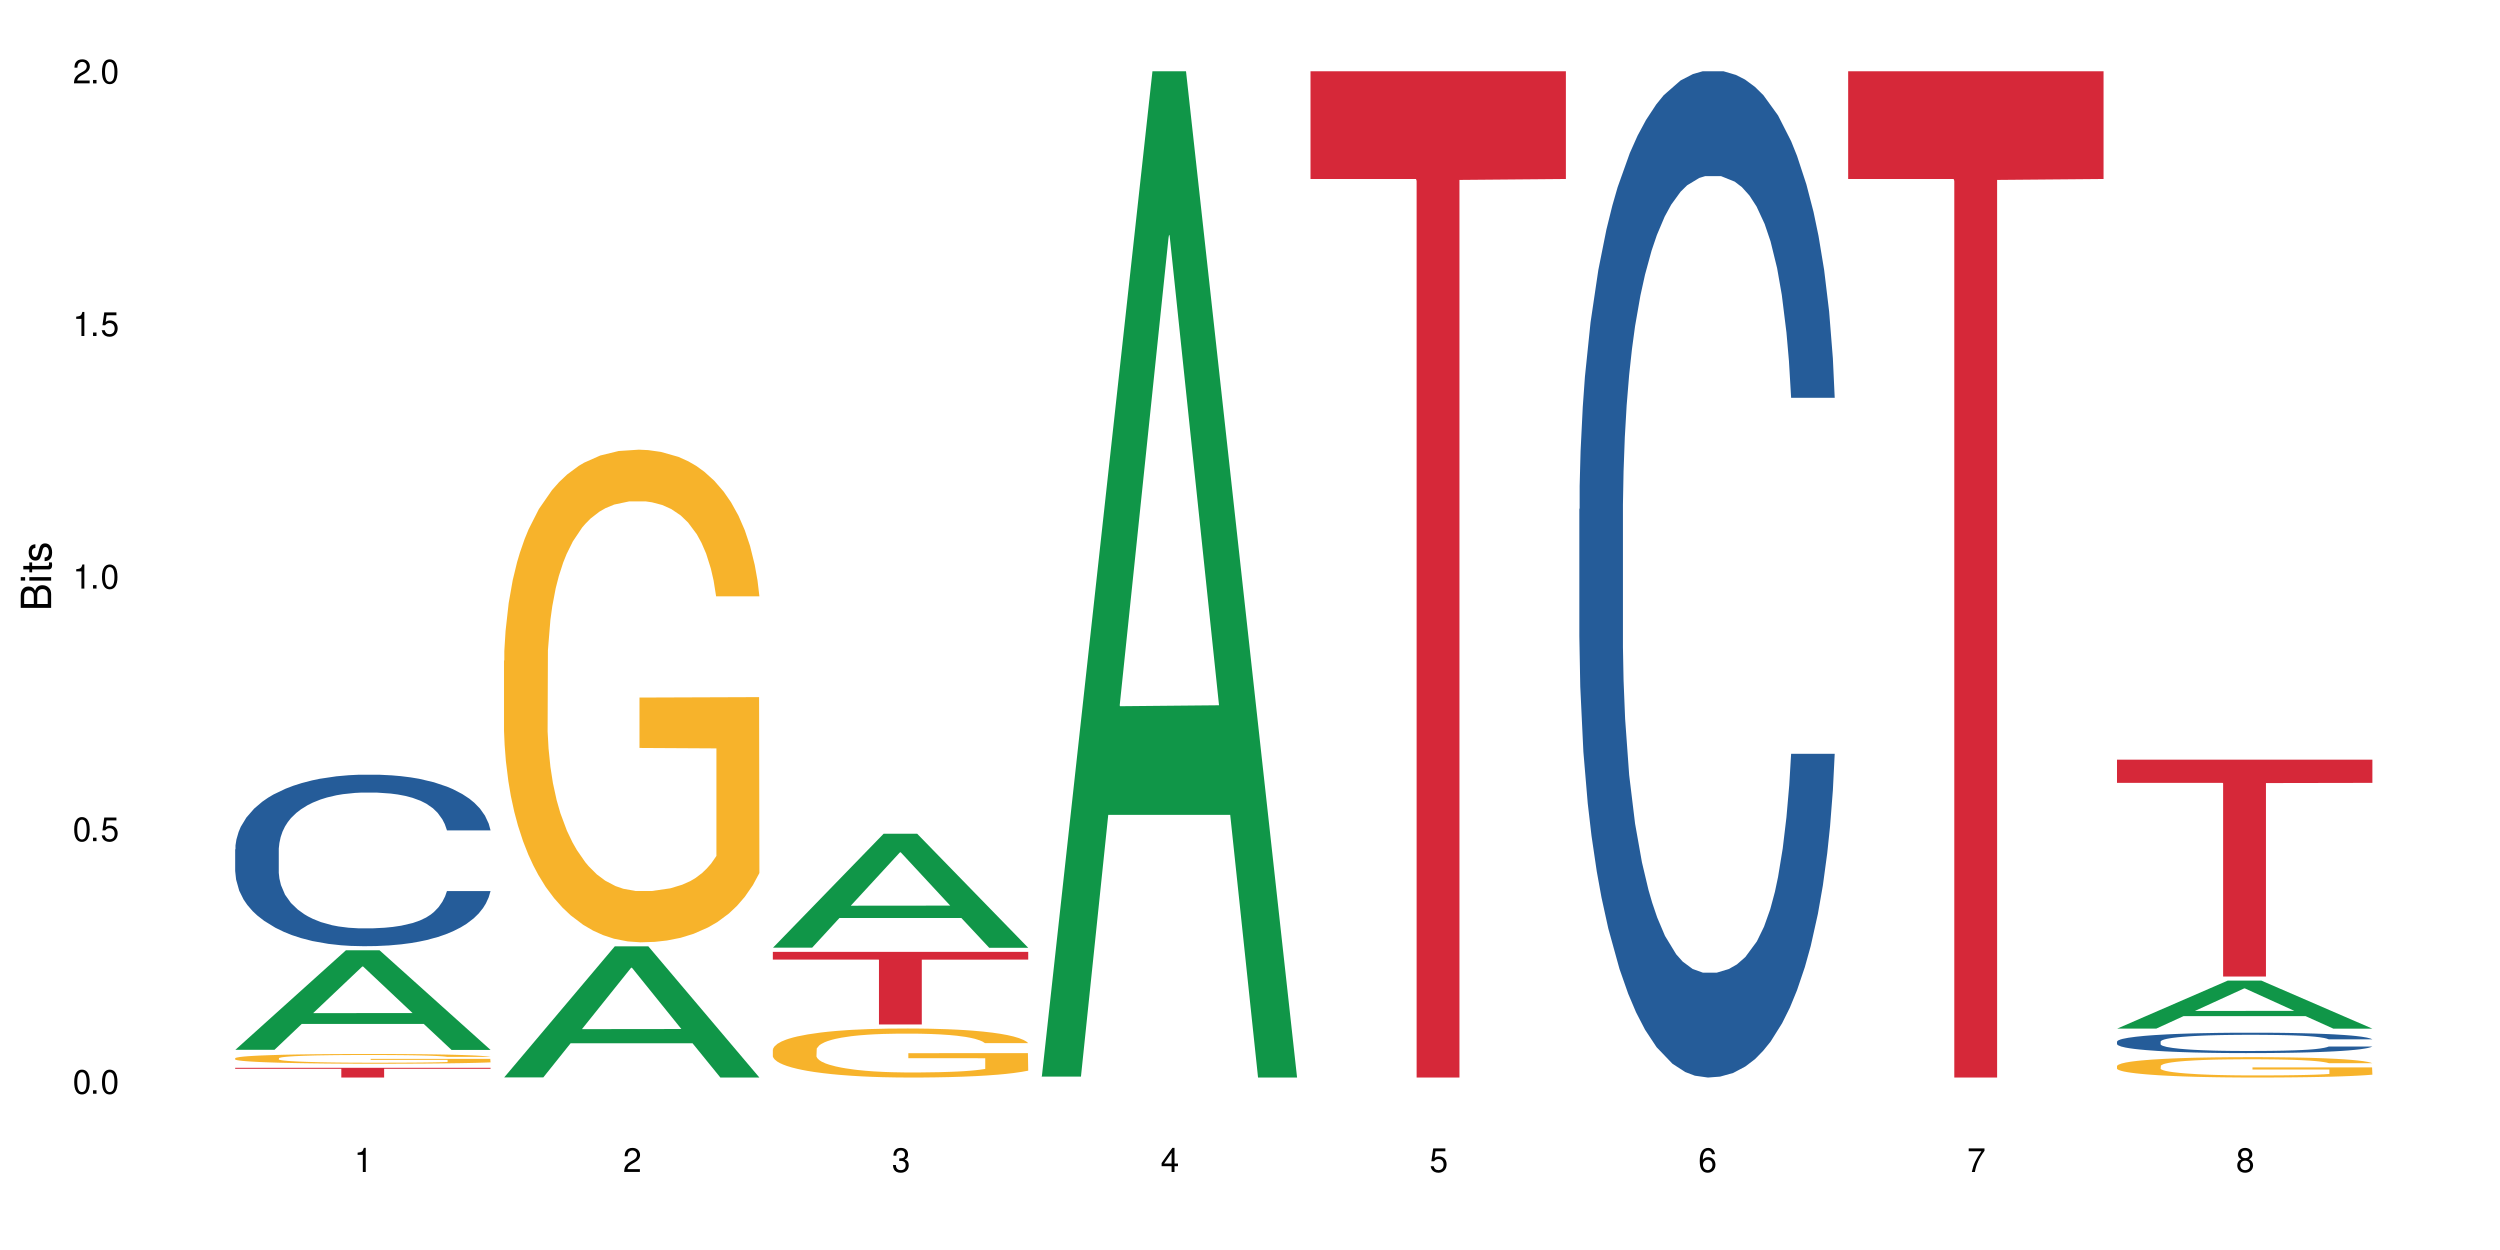
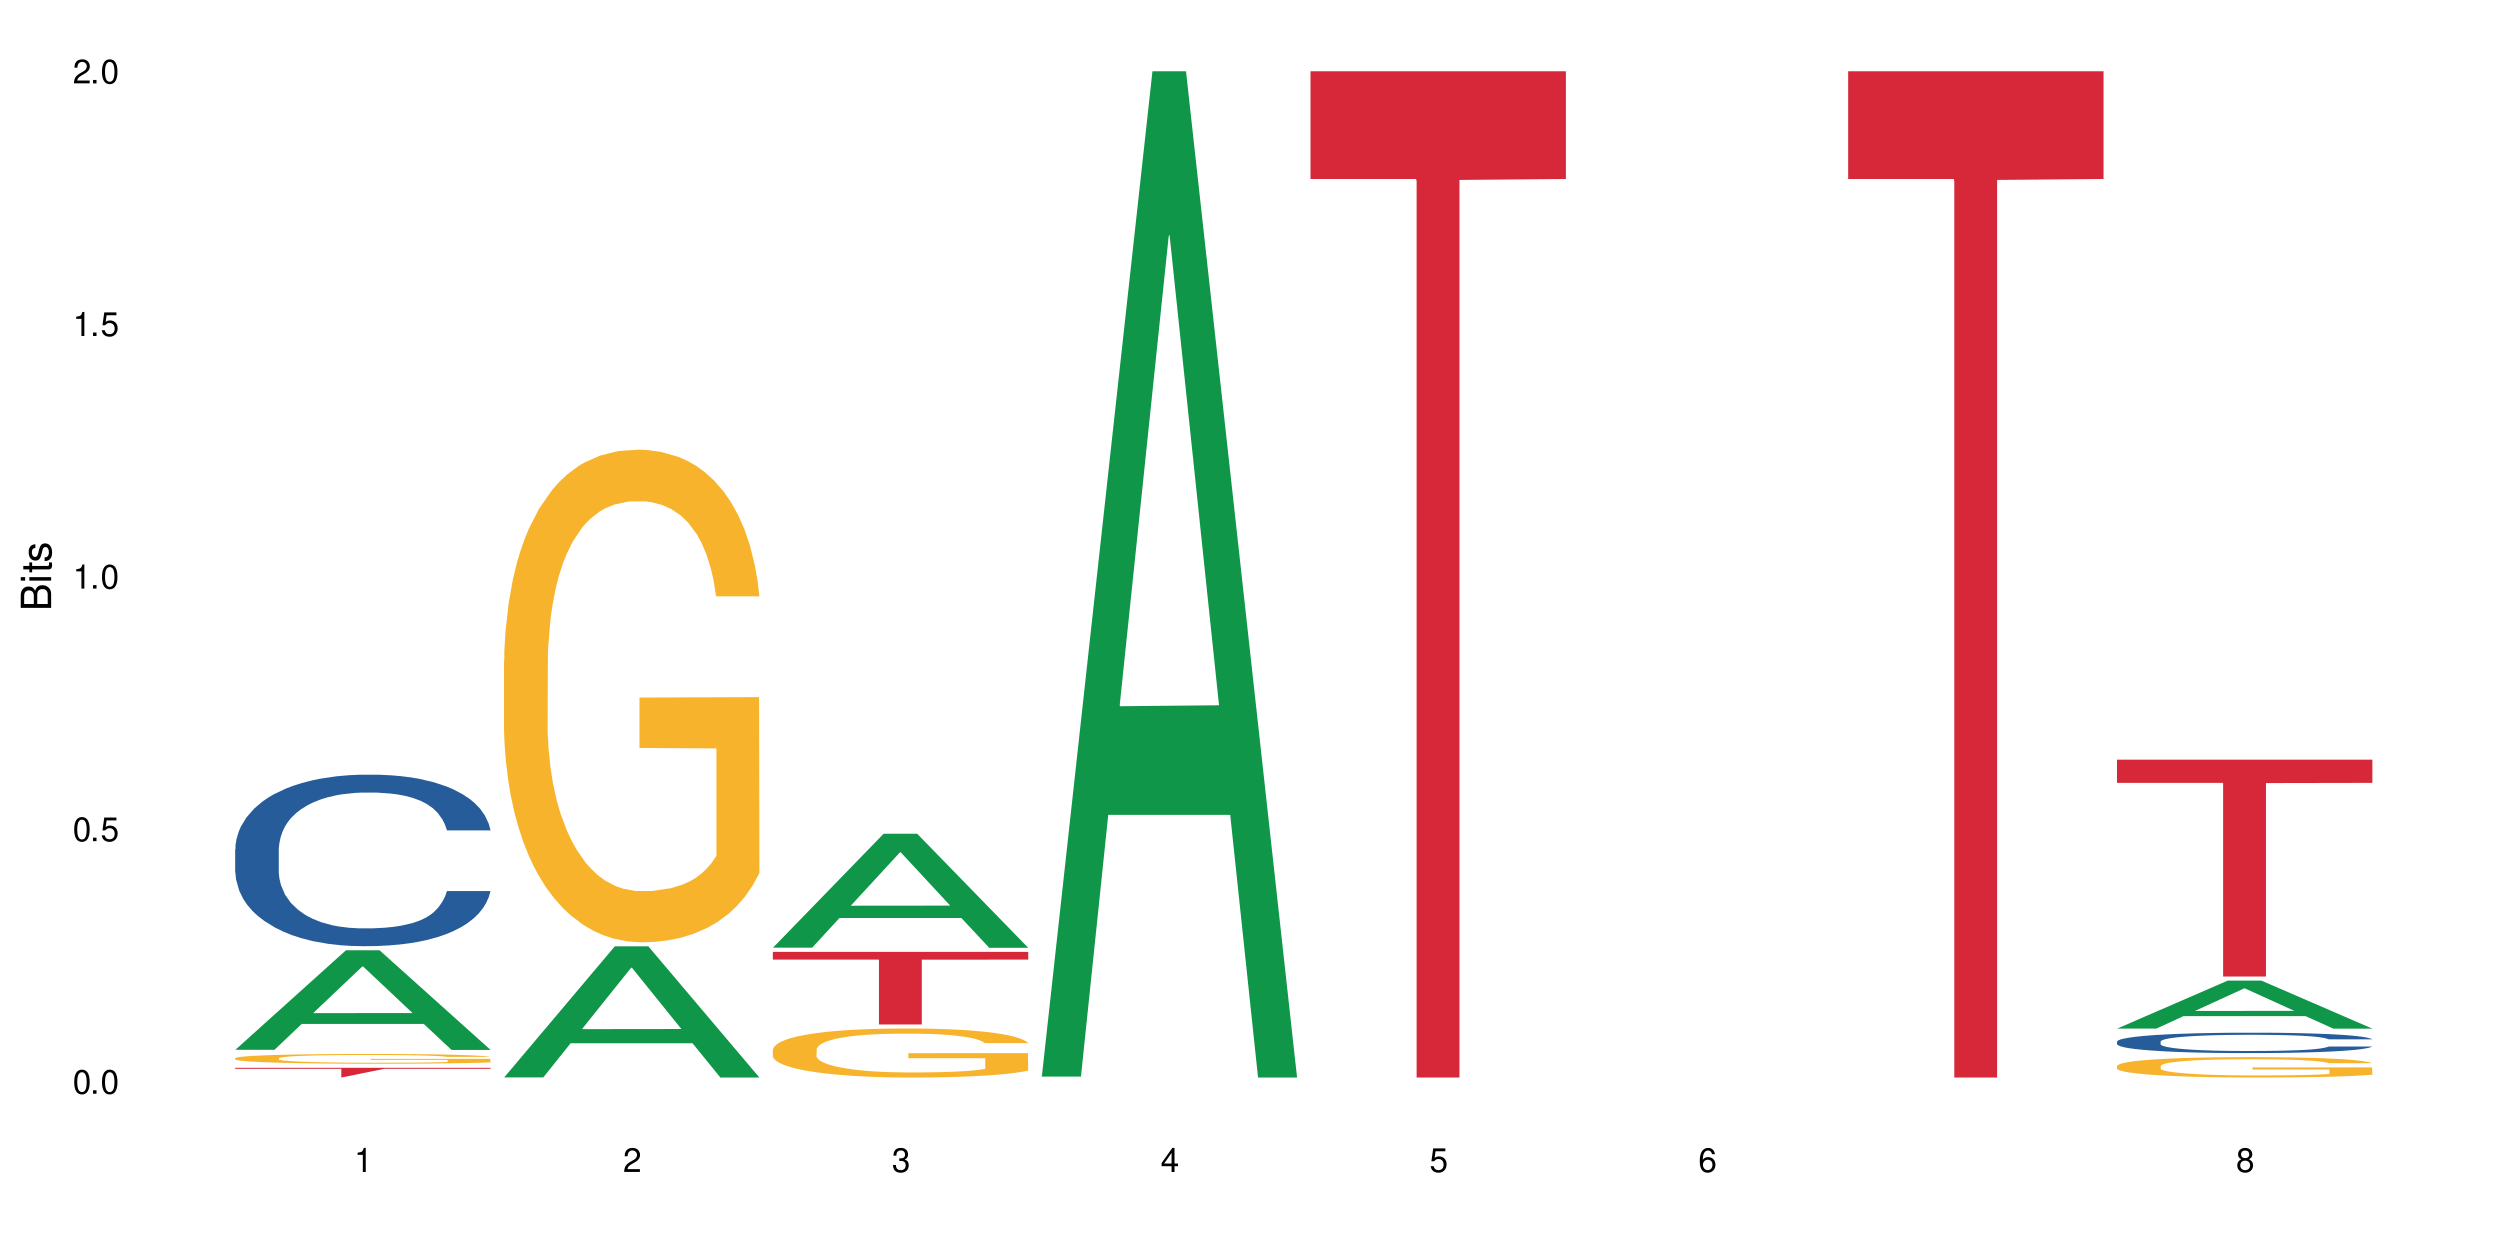
<svg xmlns="http://www.w3.org/2000/svg" xmlns:xlink="http://www.w3.org/1999/xlink" width="720" height="360" viewBox="0 0 720 360">
  <defs>
    <g>
      <g id="glyph-0-0">
</g>
      <g id="glyph-0-1">
        <path d="M 2.641 -6.938 C 2 -6.938 1.422 -6.656 1.078 -6.172 C 0.641 -5.562 0.406 -4.641 0.406 -3.359 C 0.406 -1.016 1.188 0.219 2.641 0.219 C 4.078 0.219 4.859 -1.016 4.859 -3.297 C 4.859 -4.641 4.656 -5.547 4.203 -6.172 C 3.844 -6.656 3.281 -6.938 2.641 -6.938 Z M 2.641 -6.188 C 3.547 -6.188 4 -5.25 4 -3.375 C 4 -1.406 3.562 -0.484 2.625 -0.484 C 1.734 -0.484 1.281 -1.438 1.281 -3.344 C 1.281 -5.25 1.734 -6.188 2.641 -6.188 Z M 2.641 -6.188 " />
      </g>
      <g id="glyph-0-2">
        <path d="M 1.828 -1 L 0.828 -1 L 0.828 0 L 1.828 0 Z M 1.828 -1 " />
      </g>
      <g id="glyph-0-3">
        <path d="M 4.562 -6.797 L 1.062 -6.797 L 0.547 -3.094 L 1.328 -3.094 C 1.719 -3.562 2.047 -3.734 2.578 -3.734 C 3.484 -3.734 4.062 -3.109 4.062 -2.094 C 4.062 -1.125 3.484 -0.531 2.578 -0.531 C 1.828 -0.531 1.375 -0.906 1.188 -1.672 L 0.328 -1.672 C 0.453 -1.109 0.547 -0.844 0.75 -0.594 C 1.125 -0.078 1.828 0.219 2.594 0.219 C 3.969 0.219 4.922 -0.781 4.922 -2.219 C 4.922 -3.562 4.031 -4.484 2.719 -4.484 C 2.25 -4.484 1.859 -4.359 1.469 -4.062 L 1.734 -5.969 L 4.562 -5.969 Z M 4.562 -6.797 " />
      </g>
      <g id="glyph-0-4">
        <path d="M 2.484 -4.938 L 2.484 0 L 3.328 0 L 3.328 -6.938 L 2.766 -6.938 C 2.469 -5.875 2.281 -5.734 0.984 -5.562 L 0.984 -4.938 Z M 2.484 -4.938 " />
      </g>
      <g id="glyph-0-5">
        <path d="M 4.859 -0.828 L 1.281 -0.828 C 1.359 -1.406 1.672 -1.781 2.5 -2.281 L 3.469 -2.828 C 4.406 -3.344 4.906 -4.062 4.906 -4.906 C 4.906 -5.484 4.672 -6.031 4.266 -6.406 C 3.859 -6.766 3.375 -6.938 2.719 -6.938 C 1.859 -6.938 1.219 -6.625 0.844 -6.031 C 0.609 -5.672 0.5 -5.234 0.484 -4.531 L 1.328 -4.531 C 1.359 -5.016 1.406 -5.281 1.531 -5.516 C 1.75 -5.938 2.188 -6.203 2.703 -6.203 C 3.469 -6.203 4.031 -5.641 4.031 -4.891 C 4.031 -4.344 3.719 -3.859 3.125 -3.516 L 2.234 -3 C 0.812 -2.172 0.406 -1.531 0.328 -0.016 L 4.859 -0.016 Z M 4.859 -0.828 " />
      </g>
      <g id="glyph-0-6">
        <path d="M 2.125 -3.188 L 2.578 -3.188 C 3.5 -3.188 3.984 -2.766 3.984 -1.922 C 3.984 -1.062 3.469 -0.531 2.594 -0.531 C 1.656 -0.531 1.203 -1 1.156 -2.016 L 0.312 -2.016 C 0.344 -1.453 0.438 -1.094 0.609 -0.781 C 0.953 -0.109 1.625 0.219 2.547 0.219 C 3.953 0.219 4.859 -0.625 4.859 -1.938 C 4.859 -2.828 4.516 -3.297 3.703 -3.594 C 4.344 -3.844 4.656 -4.328 4.656 -5.031 C 4.656 -6.219 3.875 -6.938 2.578 -6.938 C 1.203 -6.938 0.484 -6.172 0.453 -4.703 L 1.297 -4.703 C 1.312 -5.125 1.344 -5.359 1.453 -5.578 C 1.641 -5.969 2.062 -6.203 2.594 -6.203 C 3.344 -6.203 3.797 -5.75 3.797 -5 C 3.797 -4.516 3.609 -4.219 3.25 -4.047 C 3.016 -3.953 2.703 -3.922 2.125 -3.906 Z M 2.125 -3.188 " />
      </g>
      <g id="glyph-0-7">
        <path d="M 3.141 -1.672 L 3.141 0 L 3.984 0 L 3.984 -1.672 L 4.984 -1.672 L 4.984 -2.438 L 3.984 -2.438 L 3.984 -6.938 L 3.359 -6.938 L 0.266 -2.578 L 0.266 -1.672 Z M 3.141 -2.438 L 1 -2.438 L 3.141 -5.5 Z M 3.141 -2.438 " />
      </g>
      <g id="glyph-0-8">
        <path d="M 4.781 -5.125 C 4.609 -6.266 3.891 -6.938 2.844 -6.938 C 2.094 -6.938 1.422 -6.578 1.031 -5.953 C 0.594 -5.266 0.406 -4.422 0.406 -3.172 C 0.406 -2 0.578 -1.25 0.984 -0.641 C 1.359 -0.078 1.953 0.219 2.703 0.219 C 3.984 0.219 4.922 -0.75 4.922 -2.094 C 4.922 -3.375 4.062 -4.281 2.844 -4.281 C 2.172 -4.281 1.641 -4.031 1.281 -3.516 C 1.281 -5.234 1.828 -6.188 2.797 -6.188 C 3.391 -6.188 3.797 -5.797 3.938 -5.125 Z M 2.734 -3.531 C 3.547 -3.531 4.062 -2.953 4.062 -2.031 C 4.062 -1.156 3.484 -0.531 2.703 -0.531 C 1.922 -0.531 1.328 -1.188 1.328 -2.078 C 1.328 -2.938 1.906 -3.531 2.734 -3.531 Z M 2.734 -3.531 " />
      </g>
      <g id="glyph-0-9">
-         <path d="M 4.984 -6.797 L 0.438 -6.797 L 0.438 -5.969 L 4.109 -5.969 C 2.5 -3.656 1.828 -2.234 1.328 0 L 2.219 0 C 2.594 -2.172 3.453 -4.047 4.984 -6.094 Z M 4.984 -6.797 " />
-       </g>
+         </g>
      <g id="glyph-0-10">
        <path d="M 3.75 -3.656 C 4.469 -4.094 4.688 -4.438 4.688 -5.078 C 4.688 -6.172 3.844 -6.938 2.641 -6.938 C 1.438 -6.938 0.594 -6.172 0.594 -5.094 C 0.594 -4.438 0.812 -4.094 1.516 -3.656 C 0.734 -3.266 0.359 -2.703 0.359 -1.922 C 0.359 -0.656 1.281 0.219 2.641 0.219 C 3.984 0.219 4.922 -0.656 4.922 -1.922 C 4.922 -2.703 4.531 -3.266 3.75 -3.656 Z M 2.641 -6.188 C 3.359 -6.188 3.812 -5.75 3.812 -5.062 C 3.812 -4.406 3.344 -3.984 2.641 -3.984 C 1.922 -3.984 1.453 -4.406 1.453 -5.078 C 1.453 -5.75 1.922 -6.188 2.641 -6.188 Z M 2.641 -3.266 C 3.484 -3.266 4.062 -2.719 4.062 -1.906 C 4.062 -1.078 3.484 -0.531 2.625 -0.531 C 1.797 -0.531 1.219 -1.094 1.219 -1.906 C 1.219 -2.719 1.781 -3.266 2.641 -3.266 Z M 2.641 -3.266 " />
      </g>
      <g id="glyph-1-0">
</g>
      <g id="glyph-1-1">
        <path d="M 0 -0.953 L 0 -4.891 C 0 -5.719 -0.234 -6.344 -0.734 -6.797 C -1.188 -7.234 -1.812 -7.469 -2.5 -7.469 C -3.547 -7.469 -4.188 -7 -4.625 -5.875 C -4.984 -6.688 -5.625 -7.094 -6.531 -7.094 C -7.172 -7.094 -7.734 -6.859 -8.141 -6.391 C -8.562 -5.922 -8.75 -5.344 -8.75 -4.5 L -8.75 -0.953 Z M -4.984 -2.062 L -7.766 -2.062 L -7.766 -4.219 C -7.766 -4.844 -7.688 -5.203 -7.453 -5.5 C -7.219 -5.812 -6.859 -5.969 -6.375 -5.969 C -5.891 -5.969 -5.531 -5.812 -5.297 -5.5 C -5.062 -5.203 -4.984 -4.844 -4.984 -4.219 Z M -0.984 -2.062 L -4 -2.062 L -4 -4.781 C -4 -5.766 -3.438 -6.359 -2.484 -6.359 C -1.547 -6.359 -0.984 -5.766 -0.984 -4.781 Z M -0.984 -2.062 " />
      </g>
      <g id="glyph-1-2">
        <path d="M -6.281 -1.797 L -6.281 -0.797 L 0 -0.797 L 0 -1.797 Z M -8.75 -1.797 L -8.75 -0.797 L -7.484 -0.797 L -7.484 -1.797 Z M -8.75 -1.797 " />
      </g>
      <g id="glyph-1-3">
        <path d="M -6.281 -3.047 L -6.281 -2.016 L -8.016 -2.016 L -8.016 -1.016 L -6.281 -1.016 L -6.281 -0.172 L -5.469 -0.172 L -5.469 -1.016 L -0.719 -1.016 C -0.078 -1.016 0.281 -1.453 0.281 -2.234 C 0.281 -2.5 0.25 -2.719 0.188 -3.047 L -0.641 -3.047 C -0.609 -2.906 -0.594 -2.766 -0.594 -2.562 C -0.594 -2.141 -0.719 -2.016 -1.156 -2.016 L -5.469 -2.016 L -5.469 -3.047 Z M -6.281 -3.047 " />
      </g>
      <g id="glyph-1-4">
        <path d="M -4.531 -5.25 C -5.766 -5.25 -6.469 -4.422 -6.469 -2.969 C -6.469 -1.516 -5.719 -0.562 -4.547 -0.562 C -3.562 -0.562 -3.094 -1.062 -2.734 -2.562 L -2.516 -3.484 C -2.344 -4.188 -2.094 -4.469 -1.641 -4.469 C -1.047 -4.469 -0.641 -3.875 -0.641 -3 C -0.641 -2.453 -0.797 -2 -1.062 -1.75 C -1.25 -1.594 -1.422 -1.531 -1.875 -1.469 L -1.875 -0.406 C -0.422 -0.453 0.281 -1.266 0.281 -2.922 C 0.281 -4.5 -0.5 -5.516 -1.719 -5.516 C -2.656 -5.516 -3.172 -4.984 -3.469 -3.734 L -3.703 -2.766 C -3.891 -1.953 -4.156 -1.609 -4.594 -1.609 C -5.188 -1.609 -5.547 -2.125 -5.547 -2.938 C -5.547 -3.75 -5.203 -4.172 -4.531 -4.203 Z M -4.531 -5.25 " />
      </g>
    </g>
  </defs>
  <rect x="-72" y="-36" width="864" height="432" fill="rgb(100%, 100%, 100%)" fill-opacity="1" />
  <path fill-rule="nonzero" fill="rgb(6.275%, 58.824%, 28.235%)" fill-opacity="1" d="M 67.73 302.352 L 67.809 302.324 L 99.637 273.672 L 109.301 273.672 L 141.281 302.379 L 130.047 302.379 L 122.031 294.887 L 86.906 294.887 L 79.047 302.352 L 67.73 302.352 L 90.285 291.785 L 118.809 291.758 L 104.586 278.363 L 104.43 278.336 L 104.27 278.418 L 90.207 291.758 L 90.285 291.785 Z M 67.73 302.352 " />
  <path fill-rule="nonzero" fill="rgb(14.51%, 36.078%, 60%)" fill-opacity="1" d="M 67.73 244.613 L 67.82 244.566 L 67.82 243.484 L 68.09 241.77 L 68.719 239.602 L 69.344 238.113 L 70.961 235.449 L 73.203 232.875 L 75.535 230.891 L 77.238 229.715 L 78.766 228.812 L 82.262 227.141 L 84.504 226.285 L 86.926 225.516 L 89.887 224.75 L 92.039 224.297 L 96.883 223.578 L 100.469 223.262 L 103.25 223.125 L 109.262 223.125 L 112.848 223.305 L 115.449 223.531 L 118.32 223.891 L 120.742 224.297 L 124.957 225.293 L 128.727 226.555 L 130.43 227.277 L 133.121 228.676 L 135.184 230.031 L 136.617 231.207 L 138.234 232.875 L 139.668 234.906 L 140.746 237.207 L 141.281 239.148 L 128.727 239.148 L 128.098 237.344 L 127.379 235.945 L 126.035 234.094 L 124.688 232.785 L 122.805 231.477 L 121.102 230.617 L 118.77 229.762 L 116.707 229.219 L 114.555 228.812 L 112.488 228.543 L 108.543 228.27 L 103.969 228.27 L 102.266 228.359 L 98.766 228.723 L 96.883 229.039 L 94.191 229.672 L 92.309 230.258 L 90.066 231.16 L 88.539 231.926 L 86.656 233.102 L 85.312 234.141 L 83.785 235.629 L 82.891 236.758 L 82.082 238.023 L 81.363 239.512 L 80.828 241.09 L 80.469 242.762 L 80.289 244.387 L 80.289 251.383 L 80.469 253.008 L 80.918 254.906 L 82.082 257.656 L 83.785 260.051 L 85.762 261.945 L 87.645 263.301 L 88.719 263.934 L 90.156 264.656 L 92.398 265.559 L 95.629 266.461 L 97.512 266.82 L 100.383 267.184 L 103.34 267.363 L 107.289 267.363 L 110.785 267.184 L 113.117 266.957 L 115.539 266.598 L 118.859 265.828 L 120.922 265.105 L 122.715 264.25 L 124.062 263.391 L 124.957 262.668 L 126.305 261.27 L 127.379 259.734 L 128.188 258.156 L 128.727 256.621 L 141.281 256.621 L 140.746 258.426 L 139.938 260.188 L 139.129 261.496 L 137.875 263.074 L 136.441 264.473 L 134.375 266.055 L 132.672 267.094 L 130.43 268.223 L 128.367 269.078 L 126.125 269.848 L 122.805 270.75 L 120.652 271.199 L 118.32 271.605 L 115.539 271.969 L 112.043 272.285 L 108.273 272.465 L 104.777 272.508 L 101.008 272.418 L 98.227 272.238 L 94.551 271.832 L 89.977 271.02 L 86.656 270.16 L 84.055 269.305 L 81.812 268.402 L 79.301 267.184 L 76.074 265.195 L 74.098 263.66 L 72.754 262.398 L 71.23 260.637 L 70.152 259.059 L 68.898 256.531 L 68 253.324 L 67.73 250.84 Z M 67.73 244.613 " />
  <path fill-rule="nonzero" fill="rgb(96.863%, 70.196%, 16.863%)" fill-opacity="1" d="M 67.73 304.746 L 67.82 304.746 L 67.82 304.695 L 68.18 304.578 L 69.078 304.418 L 70.242 304.289 L 71.5 304.184 L 72.305 304.133 L 73.652 304.055 L 74.816 303.996 L 77.777 303.883 L 81.543 303.773 L 83.609 303.727 L 85.941 303.684 L 89.258 303.637 L 90.785 303.617 L 95.449 303.578 L 100.738 303.551 L 106.57 303.543 L 109.262 303.547 L 112.938 303.555 L 117.961 303.586 L 120.832 303.609 L 123.074 303.637 L 125.406 303.668 L 128.277 303.719 L 130.969 303.781 L 133.121 303.844 L 135.273 303.922 L 137.066 304.004 L 138.594 304.094 L 139.938 304.199 L 140.746 304.289 L 141.281 304.379 L 128.816 304.379 L 128.098 304.289 L 127.289 304.223 L 125.945 304.137 L 124.598 304.074 L 123.254 304.027 L 120.742 303.961 L 118.59 303.918 L 115.898 303.883 L 113.297 303.859 L 110.336 303.844 L 108.543 303.84 L 103.789 303.84 L 99.484 303.855 L 96.973 303.875 L 95.18 303.898 L 92.668 303.938 L 91.141 303.965 L 90.246 303.988 L 87.555 304.066 L 85.762 304.141 L 84.773 304.188 L 83.52 304.266 L 82.621 304.336 L 81.633 304.438 L 81.098 304.516 L 80.379 304.688 L 80.289 305.152 L 80.559 305.25 L 81.098 305.355 L 81.812 305.445 L 82.891 305.543 L 83.965 305.617 L 85.852 305.719 L 87.465 305.785 L 88.719 305.828 L 91.141 305.898 L 92.129 305.922 L 94.461 305.969 L 96.883 306.004 L 99.844 306.035 L 102.086 306.051 L 105.672 306.062 L 110.246 306.062 L 115.629 306.047 L 119.039 306.027 L 121.371 306.008 L 122.895 305.988 L 124.777 305.961 L 126.125 305.934 L 127.379 305.906 L 128.906 305.863 L 128.906 305.25 L 106.75 305.246 L 106.75 304.957 L 141.195 304.957 L 141.281 305.961 L 139.398 306.031 L 137.066 306.098 L 134.824 306.148 L 132.492 306.191 L 129.176 306.238 L 126.484 306.27 L 122.355 306.309 L 118.59 306.328 L 114.645 306.344 L 111.145 306.352 L 107.02 306.355 L 103.34 306.352 L 99.395 306.336 L 96.254 306.316 L 93.383 306.289 L 90.516 306.254 L 86.926 306.203 L 84.594 306.156 L 82.172 306.105 L 79.75 306.039 L 77.598 305.969 L 76.164 305.918 L 74.727 305.855 L 73.203 305.777 L 71.766 305.691 L 70.691 305.609 L 69.703 305.52 L 68.988 305.438 L 68.27 305.32 L 67.91 305.227 L 67.73 305.148 Z M 67.73 304.746 " />
-   <path fill-rule="nonzero" fill="rgb(83.922%, 15.686%, 22.353%)" fill-opacity="1" d="M 67.73 307.52 L 141.281 307.52 L 141.281 307.82 L 110.629 307.824 L 110.629 310.332 L 98.297 310.332 L 98.297 307.824 L 98.117 307.82 L 67.73 307.82 Z M 67.73 307.52 " />
+   <path fill-rule="nonzero" fill="rgb(83.922%, 15.686%, 22.353%)" fill-opacity="1" d="M 67.73 307.52 L 141.281 307.52 L 141.281 307.82 L 110.629 307.824 L 98.297 310.332 L 98.297 307.824 L 98.117 307.82 L 67.73 307.82 Z M 67.73 307.52 " />
  <path fill-rule="nonzero" fill="rgb(6.275%, 58.824%, 28.235%)" fill-opacity="1" d="M 145.156 310.297 L 145.234 310.262 L 177.059 272.551 L 186.723 272.551 L 218.707 310.332 L 207.469 310.332 L 199.453 300.469 L 164.328 300.469 L 156.469 310.297 L 145.156 310.297 L 167.707 296.391 L 196.23 296.355 L 182.008 278.723 L 181.852 278.688 L 181.695 278.793 L 167.629 296.355 L 167.707 296.391 Z M 145.156 310.297 " />
  <path fill-rule="nonzero" fill="rgb(96.863%, 70.196%, 16.863%)" fill-opacity="1" d="M 145.156 190.273 L 145.242 190.145 L 145.242 187.551 L 145.602 181.723 L 146.5 173.688 L 147.664 167.078 L 148.922 161.895 L 149.73 159.176 L 151.074 155.289 L 152.242 152.438 L 155.199 146.605 L 158.969 141.164 L 161.031 138.832 L 163.363 136.629 L 166.684 134.168 L 168.207 133.262 L 172.871 131.188 L 178.164 129.891 L 183.992 129.504 L 186.684 129.633 L 190.363 130.152 L 195.387 131.578 L 198.254 132.871 L 200.496 134.168 L 202.828 135.852 L 205.699 138.445 L 208.391 141.555 L 210.543 144.664 L 212.695 148.551 L 214.492 152.695 L 216.016 157.23 L 217.359 162.676 L 218.168 167.207 L 218.707 171.742 L 206.238 171.742 L 205.52 167.207 L 204.715 163.711 L 203.367 159.434 L 202.023 156.324 L 200.676 153.863 L 198.164 150.492 L 196.012 148.422 L 193.32 146.605 L 190.723 145.441 L 187.762 144.664 L 185.969 144.402 L 181.211 144.402 L 176.906 145.312 L 174.395 146.348 L 172.602 147.383 L 170.09 149.328 L 168.566 150.883 L 167.668 151.918 L 164.977 155.938 L 163.184 159.562 L 162.195 162.027 L 160.941 165.914 L 160.043 169.41 L 159.059 174.594 L 158.52 178.48 L 157.801 187.293 L 157.711 210.617 L 157.98 215.539 L 158.52 220.852 L 159.238 225.516 L 160.312 230.441 L 161.391 234.199 L 163.273 239.25 L 164.887 242.621 L 166.145 244.824 L 168.566 248.32 L 169.551 249.488 L 171.883 251.82 L 174.305 253.633 L 177.266 255.188 L 179.508 255.965 L 183.098 256.613 L 187.672 256.613 L 193.055 255.836 L 196.461 254.801 L 198.793 253.766 L 200.32 252.855 L 202.203 251.43 L 203.547 250.137 L 204.805 248.711 L 206.328 246.508 L 206.328 215.539 L 184.172 215.41 L 184.172 200.898 L 218.617 200.77 L 218.707 251.43 L 216.824 254.93 L 214.492 258.301 L 212.25 260.891 L 209.918 263.094 L 206.598 265.555 L 203.906 267.109 L 199.781 268.926 L 196.012 270.09 L 192.066 270.867 L 188.566 271.258 L 184.441 271.387 L 180.766 271.125 L 176.816 270.348 L 173.68 269.312 L 170.809 268.016 L 167.938 266.332 L 164.352 263.613 L 162.016 261.41 L 159.594 258.688 L 157.172 255.449 L 155.02 251.949 L 153.586 249.23 L 152.152 246.117 L 150.625 242.23 L 149.191 237.828 L 148.113 233.809 L 147.129 229.273 L 146.41 225 L 145.691 219.168 L 145.332 214.504 L 145.156 210.488 Z M 145.156 190.273 " />
  <path fill-rule="nonzero" fill="rgb(6.275%, 58.824%, 28.235%)" fill-opacity="1" d="M 222.578 272.934 L 222.656 272.902 L 254.48 240.121 L 264.148 240.121 L 296.129 272.965 L 284.895 272.965 L 276.879 264.391 L 241.75 264.391 L 233.895 272.934 L 222.578 272.934 L 245.129 260.844 L 273.656 260.816 L 259.434 245.488 L 259.273 245.457 L 259.117 245.547 L 245.051 260.816 L 245.129 260.844 Z M 222.578 272.934 " />
  <path fill-rule="nonzero" fill="rgb(96.863%, 70.196%, 16.863%)" fill-opacity="1" d="M 222.578 302.258 L 222.668 302.242 L 222.668 301.984 L 223.027 301.406 L 223.922 300.605 L 225.09 299.949 L 226.344 299.434 L 227.152 299.16 L 228.496 298.773 L 229.664 298.488 L 232.625 297.91 L 236.391 297.367 L 238.453 297.137 L 240.785 296.918 L 244.105 296.672 L 245.629 296.582 L 250.293 296.375 L 255.586 296.246 L 261.418 296.207 L 264.109 296.219 L 267.785 296.27 L 272.809 296.414 L 275.68 296.543 L 277.922 296.672 L 280.254 296.84 L 283.125 297.098 L 285.816 297.406 L 287.969 297.715 L 290.121 298.102 L 291.914 298.516 L 293.438 298.969 L 294.785 299.508 L 295.59 299.961 L 296.129 300.414 L 283.66 300.414 L 282.945 299.961 L 282.137 299.613 L 280.793 299.188 L 279.445 298.879 L 278.102 298.633 L 275.59 298.297 L 273.438 298.09 L 270.746 297.91 L 268.145 297.793 L 265.184 297.715 L 263.391 297.691 L 258.637 297.691 L 254.332 297.781 L 251.82 297.883 L 250.023 297.988 L 247.512 298.18 L 245.988 298.336 L 245.094 298.438 L 242.402 298.84 L 240.605 299.199 L 239.621 299.445 L 238.363 299.832 L 237.469 300.18 L 236.48 300.695 L 235.941 301.082 L 235.227 301.961 L 235.137 304.281 L 235.406 304.773 L 235.941 305.301 L 236.66 305.766 L 237.738 306.258 L 238.812 306.629 L 240.695 307.133 L 242.312 307.469 L 243.566 307.688 L 245.988 308.035 L 246.977 308.152 L 249.309 308.383 L 251.73 308.566 L 254.691 308.719 L 256.934 308.797 L 260.52 308.863 L 265.094 308.863 L 270.477 308.785 L 273.887 308.68 L 276.219 308.578 L 277.742 308.488 L 279.625 308.348 L 280.973 308.219 L 282.227 308.074 L 283.75 307.855 L 283.75 304.773 L 261.598 304.758 L 261.598 303.316 L 296.039 303.301 L 296.129 308.348 L 294.246 308.695 L 291.914 309.031 L 289.672 309.289 L 287.34 309.508 L 284.02 309.75 L 281.328 309.906 L 277.203 310.086 L 273.438 310.203 L 269.488 310.281 L 265.992 310.32 L 261.867 310.332 L 258.188 310.305 L 254.242 310.23 L 251.102 310.125 L 248.23 309.996 L 245.359 309.828 L 241.773 309.559 L 239.441 309.34 L 237.02 309.066 L 234.598 308.746 L 232.445 308.398 L 231.008 308.125 L 229.574 307.816 L 228.051 307.43 L 226.613 306.992 L 225.539 306.59 L 224.551 306.141 L 223.832 305.715 L 223.117 305.133 L 222.758 304.668 L 222.578 304.27 Z M 222.578 302.258 " />
  <path fill-rule="nonzero" fill="rgb(83.922%, 15.686%, 22.353%)" fill-opacity="1" d="M 222.578 274.129 L 296.129 274.129 L 296.129 276.367 L 265.477 276.387 L 265.477 295.043 L 253.141 295.043 L 253.141 276.406 L 252.965 276.367 L 222.578 276.367 Z M 222.578 274.129 " />
  <path fill-rule="nonzero" fill="rgb(6.275%, 58.824%, 28.235%)" fill-opacity="1" d="M 300 310.059 L 300.078 309.789 L 331.906 20.527 L 341.57 20.527 L 373.555 310.332 L 362.316 310.332 L 354.301 234.684 L 319.176 234.684 L 311.316 310.059 L 300 310.059 L 322.555 203.391 L 351.078 203.117 L 336.855 67.875 L 336.699 67.602 L 336.543 68.418 L 322.477 203.117 L 322.555 203.391 Z M 300 310.059 " />
  <path fill-rule="nonzero" fill="rgb(83.922%, 15.686%, 22.353%)" fill-opacity="1" d="M 377.426 20.527 L 450.977 20.527 L 450.977 51.547 L 420.324 51.82 L 420.324 310.332 L 407.988 310.332 L 407.988 52.094 L 407.809 51.547 L 377.426 51.547 Z M 377.426 20.527 " />
-   <path fill-rule="nonzero" fill="rgb(14.51%, 36.078%, 60%)" fill-opacity="1" d="M 454.848 146.621 L 454.938 146.355 L 454.938 140 L 455.207 129.934 L 455.836 117.215 L 456.461 108.477 L 458.078 92.844 L 460.32 77.746 L 462.652 66.09 L 464.355 59.203 L 465.879 53.902 L 469.379 44.102 L 471.621 39.07 L 474.043 34.566 L 477.004 30.062 L 479.156 27.414 L 484 23.176 L 487.586 21.32 L 490.367 20.527 L 496.379 20.527 L 499.965 21.586 L 502.566 22.91 L 505.438 25.031 L 507.859 27.414 L 512.074 33.242 L 515.844 40.66 L 517.547 44.898 L 520.238 53.109 L 522.301 61.055 L 523.734 67.945 L 525.352 77.746 L 526.785 89.668 L 527.863 103.176 L 528.398 114.566 L 515.844 114.566 L 515.215 103.973 L 514.496 95.758 L 513.152 84.898 L 511.805 77.215 L 509.922 69.535 L 508.219 64.5 L 505.887 59.469 L 503.824 56.289 L 501.672 53.902 L 499.605 52.316 L 495.66 50.727 L 491.086 50.727 L 489.383 51.254 L 485.883 53.375 L 484 55.23 L 481.309 58.938 L 479.426 62.383 L 477.184 67.68 L 475.656 72.184 L 473.773 79.07 L 472.43 85.164 L 470.902 93.906 L 470.008 100.527 L 469.199 107.945 L 468.48 116.688 L 467.945 125.957 L 467.586 135.762 L 467.406 145.297 L 467.406 186.355 L 467.586 195.895 L 468.035 207.02 L 469.199 223.18 L 470.902 237.219 L 472.879 248.344 L 474.762 256.293 L 475.836 260 L 477.273 264.238 L 479.516 269.535 L 482.742 274.836 L 484.629 276.953 L 487.496 279.074 L 490.457 280.133 L 494.406 280.133 L 497.902 279.074 L 500.234 277.75 L 502.656 275.629 L 505.977 271.125 L 508.039 266.887 L 509.832 261.855 L 511.18 256.82 L 512.074 252.582 L 513.422 244.371 L 514.496 235.363 L 515.305 226.094 L 515.844 217.086 L 528.398 217.086 L 527.863 227.684 L 527.055 238.012 L 526.246 245.695 L 524.992 254.969 L 523.555 263.18 L 521.492 272.449 L 519.789 278.543 L 517.547 285.168 L 515.484 290.199 L 513.242 294.703 L 509.922 300 L 507.77 302.648 L 505.438 305.035 L 502.656 307.152 L 499.16 309.008 L 495.391 310.066 L 491.895 310.332 L 488.125 309.801 L 485.344 308.742 L 481.668 306.359 L 477.094 301.59 L 473.773 296.559 L 471.172 291.523 L 468.93 286.227 L 466.418 279.074 L 463.191 267.418 L 461.215 258.41 L 459.871 250.992 L 458.348 240.664 L 457.27 231.391 L 456.016 216.555 L 455.117 197.746 L 454.848 183.18 Z M 454.848 146.621 " />
  <path fill-rule="nonzero" fill="rgb(83.922%, 15.686%, 22.353%)" fill-opacity="1" d="M 532.27 20.527 L 605.824 20.527 L 605.824 51.547 L 575.168 51.82 L 575.168 310.332 L 562.836 310.332 L 562.836 52.094 L 562.656 51.547 L 532.27 51.547 Z M 532.27 20.527 " />
  <path fill-rule="nonzero" fill="rgb(6.275%, 58.824%, 28.235%)" fill-opacity="1" d="M 609.695 296.238 L 609.773 296.227 L 641.598 282.41 L 651.266 282.41 L 683.246 296.254 L 672.008 296.254 L 663.996 292.641 L 628.867 292.641 L 621.012 296.238 L 609.695 296.238 L 632.246 291.145 L 660.773 291.133 L 646.551 284.672 L 646.391 284.66 L 646.234 284.699 L 632.168 291.133 L 632.246 291.145 Z M 609.695 296.238 " />
  <path fill-rule="nonzero" fill="rgb(14.51%, 36.078%, 60%)" fill-opacity="1" d="M 609.695 299.973 L 609.785 299.969 L 609.785 299.84 L 610.055 299.637 L 610.68 299.379 L 611.309 299.199 L 612.922 298.883 L 615.164 298.578 L 617.5 298.34 L 619.203 298.203 L 620.727 298.094 L 624.227 297.895 L 626.469 297.793 L 628.891 297.703 L 631.852 297.609 L 634.004 297.559 L 638.848 297.473 L 642.434 297.434 L 645.215 297.418 L 651.223 297.418 L 654.812 297.438 L 657.414 297.465 L 660.285 297.508 L 662.707 297.559 L 666.922 297.676 L 670.688 297.824 L 672.395 297.91 L 675.086 298.078 L 677.148 298.238 L 678.582 298.379 L 680.195 298.578 L 681.633 298.82 L 682.707 299.094 L 683.246 299.324 L 670.688 299.324 L 670.062 299.109 L 669.344 298.941 L 667.996 298.723 L 666.652 298.566 L 664.77 298.41 L 663.066 298.309 L 660.734 298.207 L 658.668 298.141 L 656.516 298.094 L 654.453 298.062 L 650.508 298.031 L 645.934 298.031 L 644.227 298.039 L 640.73 298.082 L 638.848 298.121 L 636.156 298.195 L 634.273 298.266 L 632.027 298.375 L 630.504 298.465 L 628.621 298.605 L 627.273 298.727 L 625.75 298.906 L 624.852 299.039 L 624.047 299.188 L 623.328 299.367 L 622.789 299.555 L 622.43 299.754 L 622.254 299.945 L 622.254 300.777 L 622.43 300.973 L 622.879 301.199 L 624.047 301.527 L 625.75 301.809 L 627.723 302.035 L 629.605 302.195 L 630.684 302.273 L 632.117 302.359 L 634.363 302.465 L 637.59 302.574 L 639.473 302.617 L 642.344 302.66 L 645.305 302.68 L 649.25 302.68 L 652.75 302.66 L 655.082 302.633 L 657.504 302.59 L 660.82 302.496 L 662.887 302.41 L 664.68 302.309 L 666.023 302.207 L 666.922 302.121 L 668.266 301.957 L 669.344 301.773 L 670.152 301.586 L 670.688 301.402 L 683.246 301.402 L 682.707 301.617 L 681.902 301.828 L 681.094 301.98 L 679.84 302.172 L 678.402 302.336 L 676.34 302.523 L 674.637 302.648 L 672.395 302.781 L 670.332 302.883 L 668.086 302.977 L 664.77 303.082 L 662.617 303.137 L 660.285 303.184 L 657.504 303.227 L 654.004 303.266 L 650.238 303.289 L 646.738 303.293 L 642.973 303.281 L 640.191 303.262 L 636.516 303.211 L 631.941 303.117 L 628.621 303.012 L 626.02 302.91 L 623.777 302.805 L 621.266 302.66 L 618.035 302.422 L 616.062 302.238 L 614.719 302.09 L 613.191 301.879 L 612.117 301.691 L 610.859 301.391 L 609.965 301.012 L 609.695 300.715 Z M 609.695 299.973 " />
  <path fill-rule="nonzero" fill="rgb(96.863%, 70.196%, 16.863%)" fill-opacity="1" d="M 609.695 306.973 L 609.785 306.969 L 609.785 306.859 L 610.145 306.621 L 611.039 306.285 L 612.207 306.012 L 613.461 305.797 L 614.27 305.684 L 615.613 305.523 L 616.781 305.406 L 619.742 305.164 L 623.508 304.941 L 625.57 304.844 L 627.902 304.75 L 631.223 304.648 L 632.746 304.613 L 637.41 304.527 L 642.703 304.473 L 648.535 304.457 L 651.223 304.461 L 654.902 304.484 L 659.926 304.543 L 662.797 304.598 L 665.039 304.648 L 667.371 304.719 L 670.242 304.828 L 672.93 304.957 L 675.086 305.086 L 677.238 305.246 L 679.031 305.418 L 680.555 305.605 L 681.902 305.832 L 682.707 306.02 L 683.246 306.207 L 670.777 306.207 L 670.062 306.02 L 669.254 305.875 L 667.91 305.695 L 666.562 305.566 L 665.219 305.465 L 662.707 305.324 L 660.555 305.238 L 657.863 305.164 L 655.262 305.117 L 652.301 305.086 L 650.508 305.074 L 645.754 305.074 L 641.449 305.113 L 638.938 305.152 L 637.141 305.195 L 634.629 305.277 L 633.105 305.344 L 632.207 305.387 L 629.52 305.551 L 627.723 305.703 L 626.738 305.805 L 625.48 305.965 L 624.586 306.109 L 623.598 306.324 L 623.059 306.484 L 622.344 306.852 L 622.254 307.816 L 622.52 308.02 L 623.059 308.238 L 623.777 308.434 L 624.852 308.637 L 625.93 308.793 L 627.812 309 L 629.43 309.141 L 630.684 309.23 L 633.105 309.379 L 634.094 309.426 L 636.426 309.523 L 638.848 309.598 L 641.805 309.66 L 644.047 309.695 L 647.637 309.723 L 652.211 309.723 L 657.594 309.688 L 661 309.645 L 663.332 309.602 L 664.859 309.566 L 666.742 309.508 L 668.086 309.453 L 669.344 309.395 L 670.867 309.301 L 670.867 308.02 L 648.715 308.016 L 648.715 307.414 L 683.156 307.406 L 683.246 309.508 L 681.363 309.652 L 679.031 309.789 L 676.789 309.898 L 674.457 309.988 L 671.137 310.09 L 668.445 310.156 L 664.32 310.23 L 660.555 310.277 L 656.605 310.312 L 653.109 310.328 L 648.98 310.332 L 645.305 310.32 L 641.359 310.289 L 638.219 310.246 L 635.348 310.191 L 632.477 310.125 L 628.891 310.012 L 626.559 309.918 L 624.137 309.805 L 621.715 309.672 L 619.562 309.527 L 618.125 309.414 L 616.691 309.285 L 615.164 309.125 L 613.73 308.941 L 612.656 308.777 L 611.668 308.59 L 610.949 308.41 L 610.234 308.172 L 609.875 307.977 L 609.695 307.809 Z M 609.695 306.973 " />
  <path fill-rule="nonzero" fill="rgb(83.922%, 15.686%, 22.353%)" fill-opacity="1" d="M 609.695 218.777 L 683.246 218.777 L 683.246 225.465 L 652.594 225.523 L 652.594 281.246 L 640.258 281.246 L 640.258 225.582 L 640.082 225.465 L 609.695 225.465 Z M 609.695 218.777 " />
  <g fill="rgb(0%, 0%, 0%)" fill-opacity="1">
    <use xlink:href="#glyph-0-1" x="20.965" y="314.993" />
    <use xlink:href="#glyph-0-2" x="25.965" y="314.993" />
    <use xlink:href="#glyph-0-1" x="28.965" y="314.993" />
  </g>
  <g fill="rgb(0%, 0%, 0%)" fill-opacity="1">
    <use xlink:href="#glyph-0-1" x="20.965" y="242.251" />
    <use xlink:href="#glyph-0-2" x="25.965" y="242.251" />
    <use xlink:href="#glyph-0-3" x="28.965" y="242.251" />
  </g>
  <g fill="rgb(0%, 0%, 0%)" fill-opacity="1">
    <use xlink:href="#glyph-0-4" x="20.965" y="169.509" />
    <use xlink:href="#glyph-0-2" x="25.965" y="169.509" />
    <use xlink:href="#glyph-0-1" x="28.965" y="169.509" />
  </g>
  <g fill="rgb(0%, 0%, 0%)" fill-opacity="1">
    <use xlink:href="#glyph-0-4" x="20.965" y="96.767" />
    <use xlink:href="#glyph-0-2" x="25.965" y="96.767" />
    <use xlink:href="#glyph-0-3" x="28.965" y="96.767" />
  </g>
  <g fill="rgb(0%, 0%, 0%)" fill-opacity="1">
    <use xlink:href="#glyph-0-5" x="20.965" y="24.024" />
    <use xlink:href="#glyph-0-2" x="25.965" y="24.024" />
    <use xlink:href="#glyph-0-1" x="28.965" y="24.024" />
  </g>
  <g fill="rgb(0%, 0%, 0%)" fill-opacity="1">
    <use xlink:href="#glyph-0-4" x="102.008" y="337.532" />
  </g>
  <g fill="rgb(0%, 0%, 0%)" fill-opacity="1">
    <use xlink:href="#glyph-0-5" x="179.43" y="337.532" />
  </g>
  <g fill="rgb(0%, 0%, 0%)" fill-opacity="1">
    <use xlink:href="#glyph-0-6" x="256.855" y="337.532" />
  </g>
  <g fill="rgb(0%, 0%, 0%)" fill-opacity="1">
    <use xlink:href="#glyph-0-7" x="334.277" y="337.532" />
  </g>
  <g fill="rgb(0%, 0%, 0%)" fill-opacity="1">
    <use xlink:href="#glyph-0-3" x="411.699" y="337.532" />
  </g>
  <g fill="rgb(0%, 0%, 0%)" fill-opacity="1">
    <use xlink:href="#glyph-0-8" x="489.125" y="337.532" />
  </g>
  <g fill="rgb(0%, 0%, 0%)" fill-opacity="1">
    <use xlink:href="#glyph-0-9" x="566.547" y="337.532" />
  </g>
  <g fill="rgb(0%, 0%, 0%)" fill-opacity="1">
    <use xlink:href="#glyph-0-10" x="643.969" y="337.532" />
  </g>
  <g fill="rgb(0%, 0%, 0%)" fill-opacity="1">
    <use xlink:href="#glyph-1-1" x="14.725" y="176.012" />
    <use xlink:href="#glyph-1-2" x="14.725" y="168.012" />
    <use xlink:href="#glyph-1-3" x="14.725" y="165.012" />
    <use xlink:href="#glyph-1-4" x="14.725" y="162.012" />
  </g>
</svg>